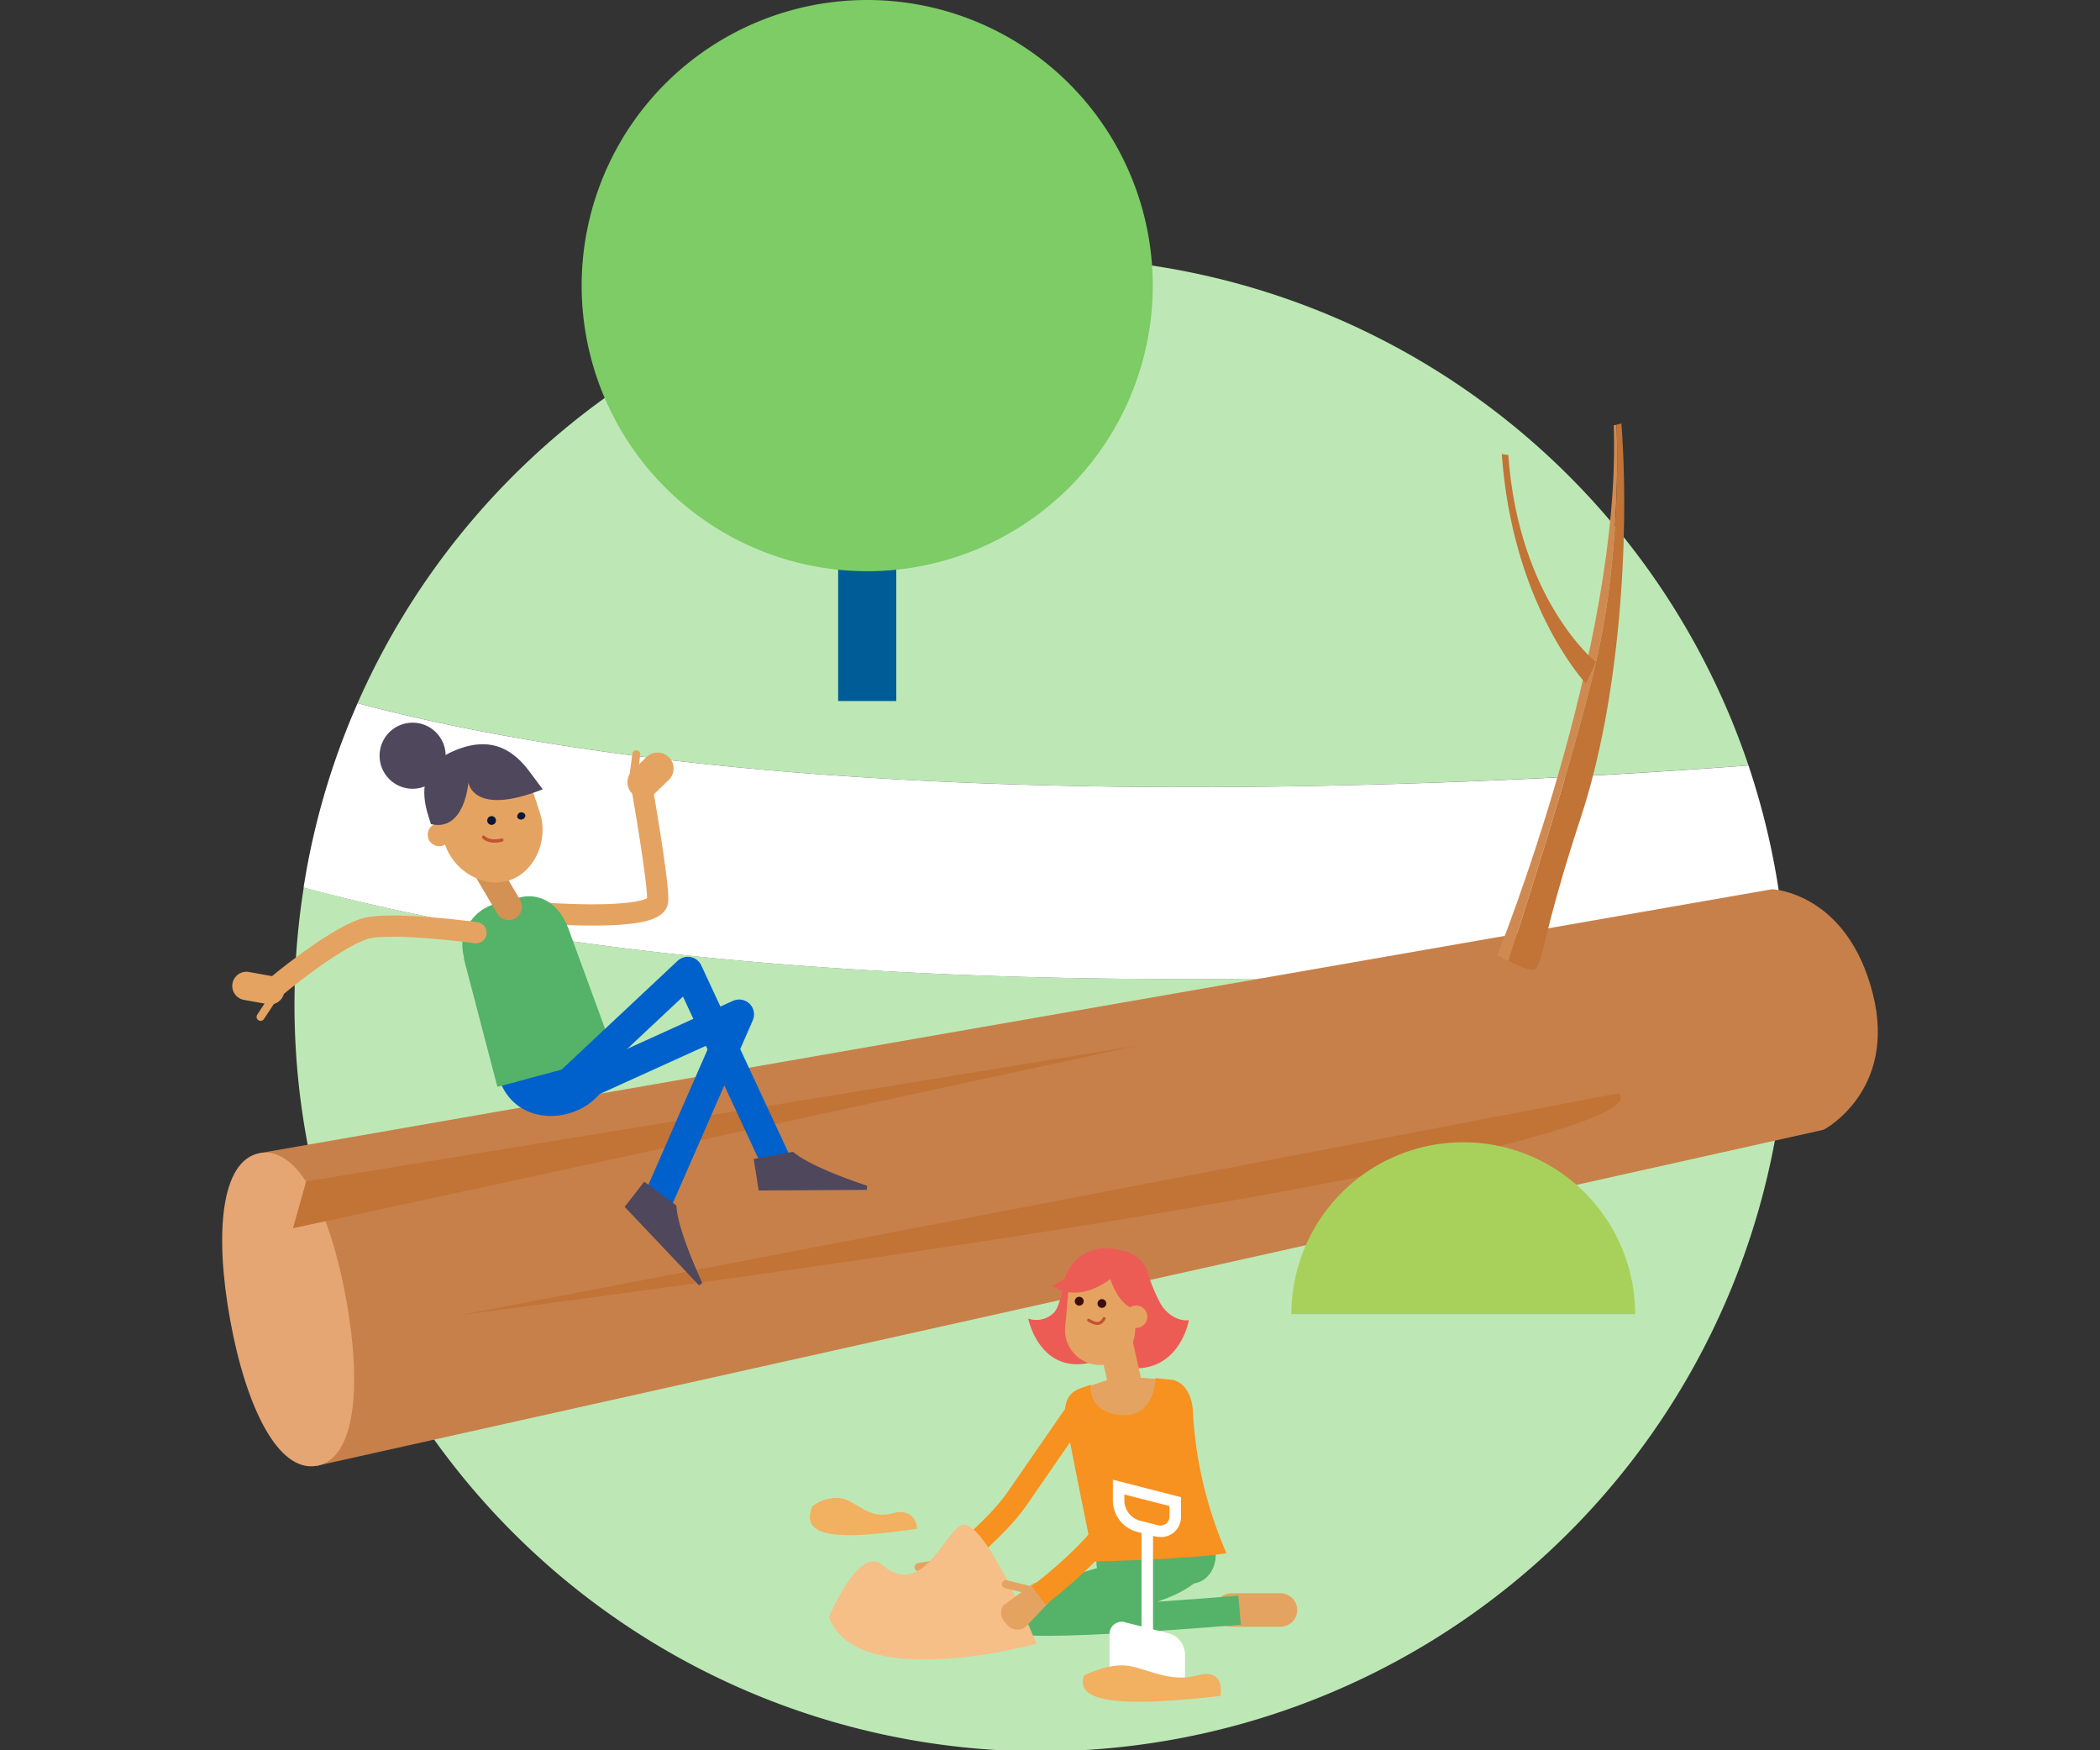
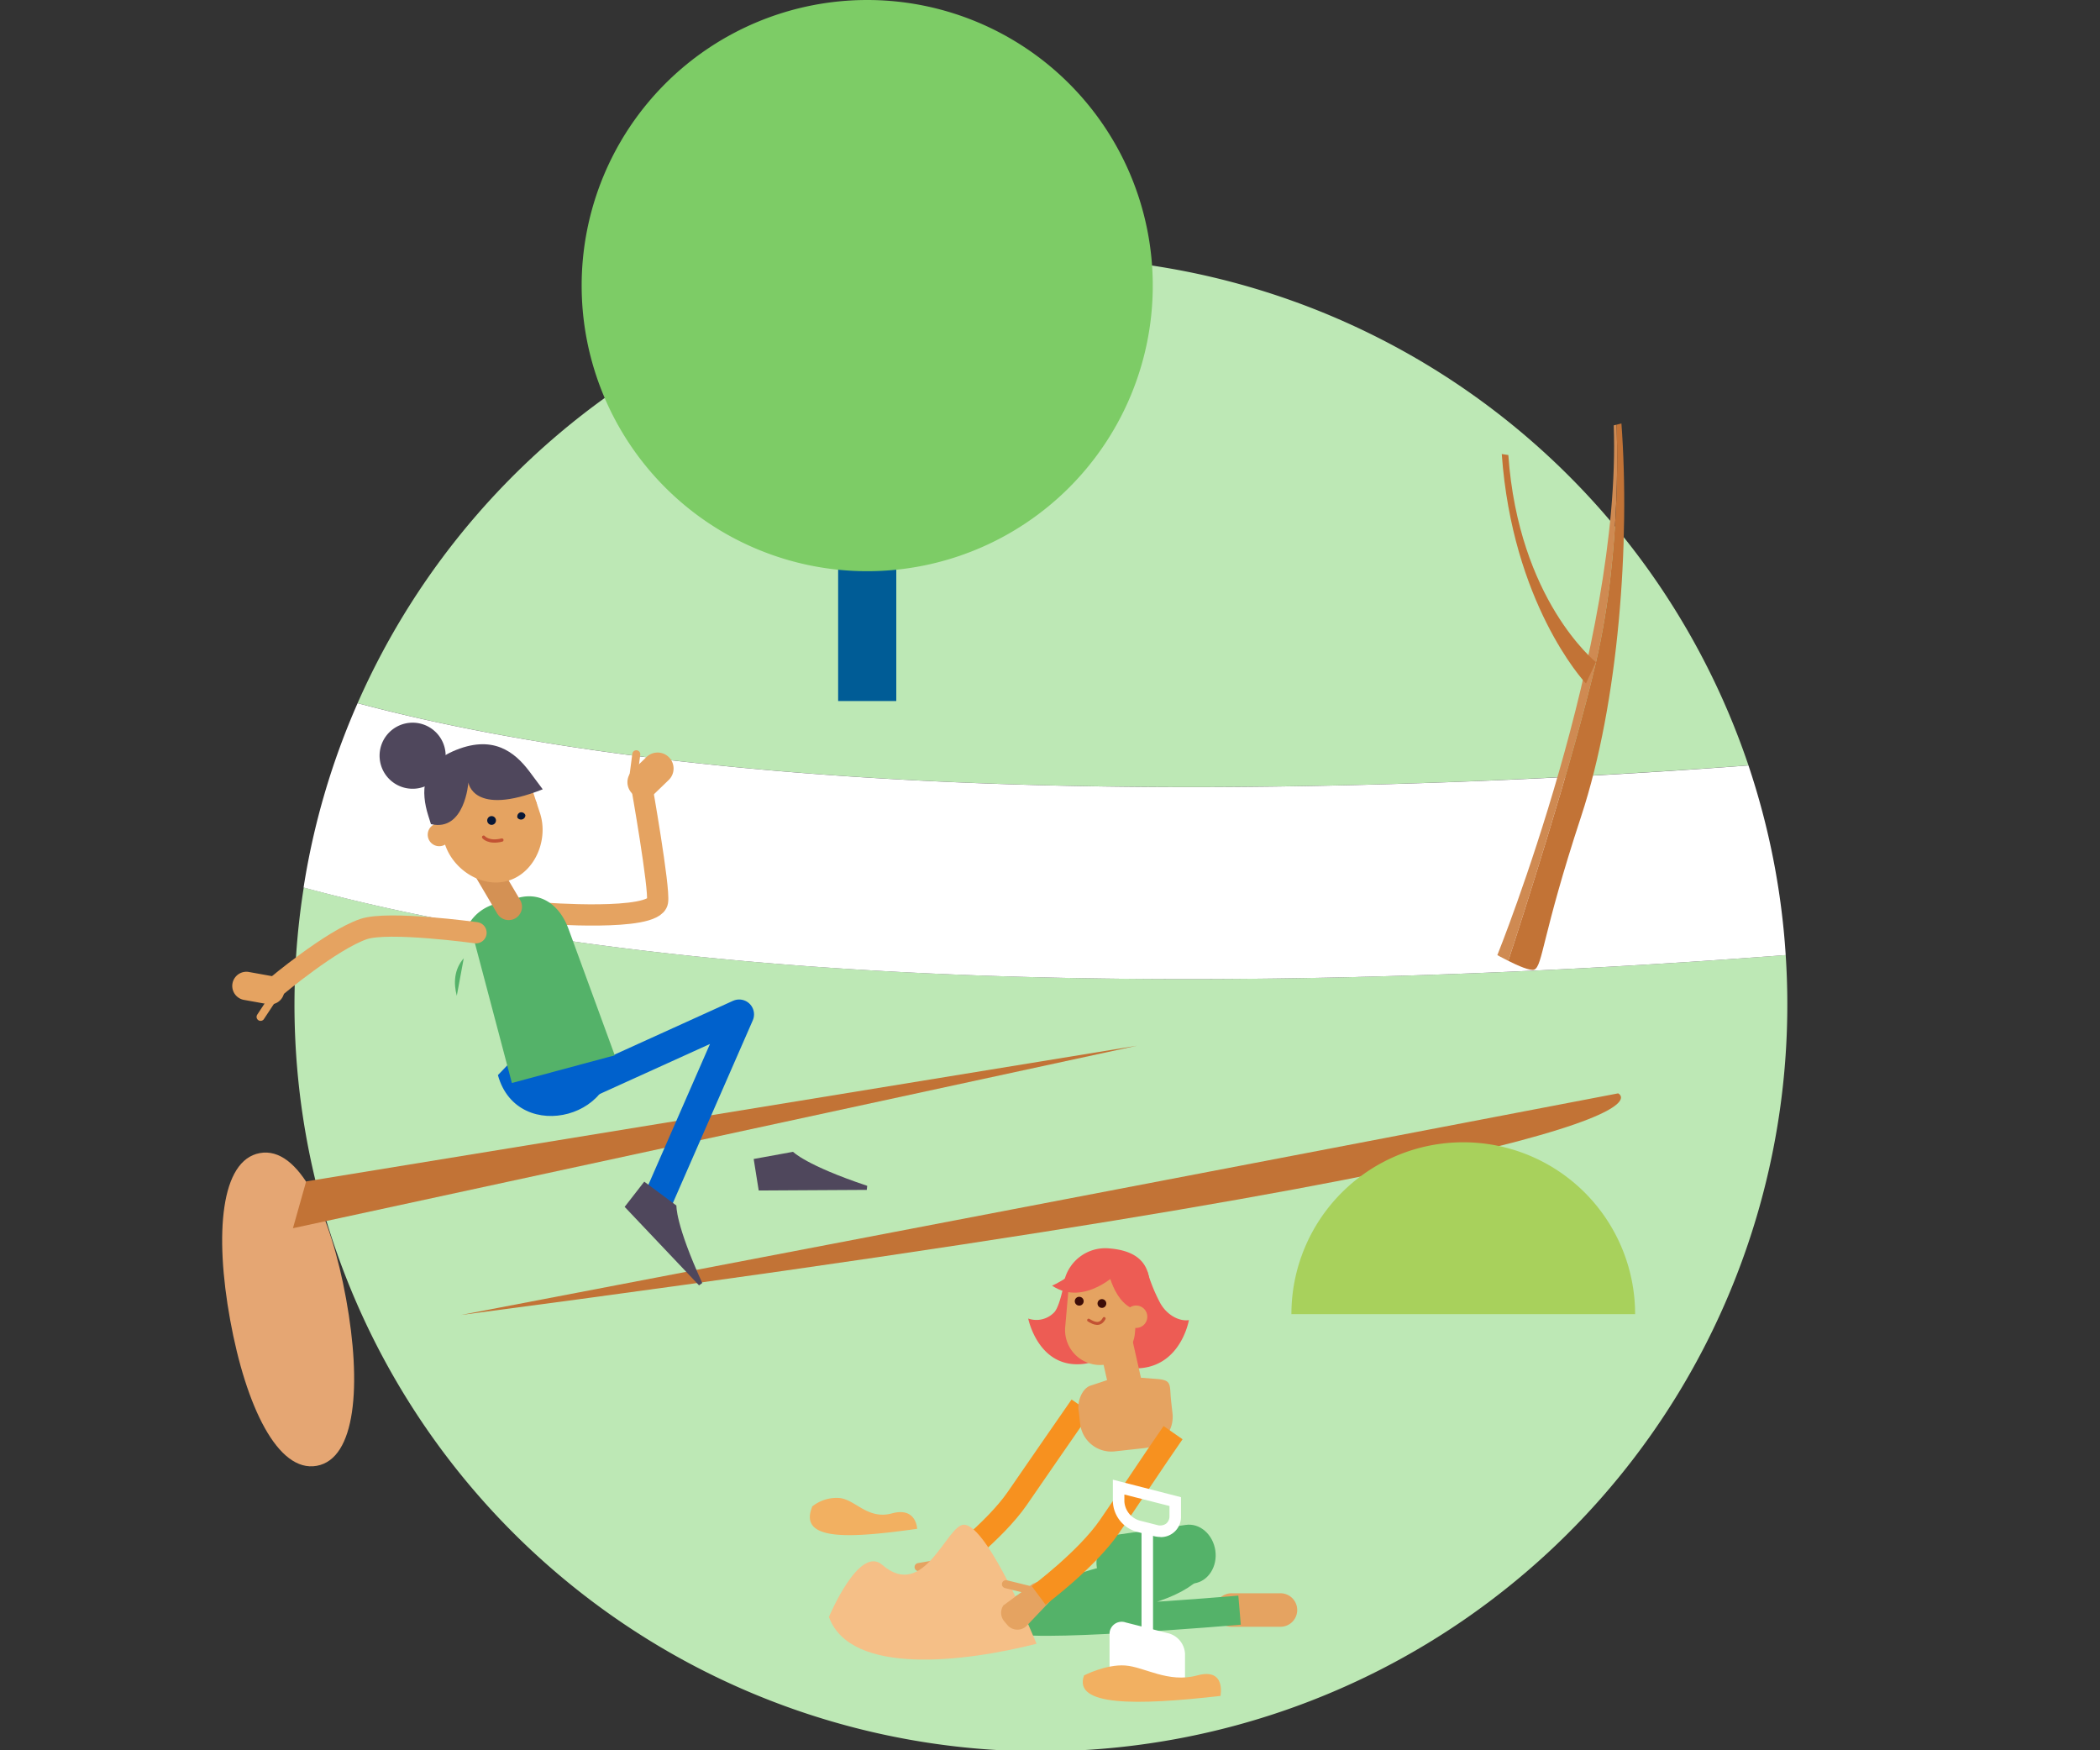
<svg xmlns="http://www.w3.org/2000/svg" id="Laag_1" data-name="Laag 1" width="480" height="400" viewBox="0 0 480 400">
  <rect x="0" y="0" width="480" height="400" fill="#333333" stroke="none" />
  <defs>
    <style>
      .cls-1, .cls-10, .cls-14, .cls-18, .cls-20, .cls-22, .cls-23, .cls-25, .cls-29, .cls-33, .cls-7, .cls-8 {
        fill: none;
      }

      .cls-2 {
        fill: #bde8b5;
      }

      .cls-3 {
        fill: #fff;
      }

      .cls-4 {
        fill: #c7804a;
      }

      .cls-5 {
        fill: #e5a673;
      }

      .cls-6 {
        fill: #c27336;
      }

      .cls-10, .cls-20, .cls-7 {
        stroke: #e5a361;
      }

      .cls-10, .cls-14, .cls-18, .cls-20, .cls-25, .cls-7, .cls-8 {
        stroke-linecap: round;
      }

      .cls-10, .cls-14, .cls-20, .cls-23, .cls-29, .cls-33, .cls-7 {
        stroke-miterlimit: 10;
      }

      .cls-7 {
        stroke-width: 4.86px;
      }

      .cls-8 {
        stroke: #0061cc;
        stroke-width: 6.8px;
      }

      .cls-18, .cls-22, .cls-25, .cls-8 {
        stroke-linejoin: round;
      }

      .cls-9 {
        fill: #e5a361;
      }

      .cls-10 {
        stroke-width: 1.83px;
      }

      .cls-11 {
        fill: #0061cc;
      }

      .cls-12 {
        fill: #54b269;
      }

      .cls-13 {
        fill: #4f475c;
      }

      .cls-14 {
        stroke: #d49154;
        stroke-width: 6.09px;
      }

      .cls-15 {
        fill: #cf7052;
      }

      .cls-16 {
        fill: #d67d4f;
      }

      .cls-17 {
        fill: #081736;
      }

      .cls-18, .cls-25 {
        stroke: #c25233;
      }

      .cls-18 {
        stroke-width: 0.75px;
      }

      .cls-19 {
        fill: #cf8a52;
      }

      .cls-20 {
        stroke-width: 1.84px;
      }

      .cls-21 {
        fill: #ed5c54;
      }

      .cls-22 {
        stroke: #54b269;
        stroke-width: 6.67px;
      }

      .cls-23 {
        stroke: #f7911f;
        stroke-width: 5.28px;
      }

      .cls-24 {
        fill: #f7911f;
      }

      .cls-25 {
        stroke-width: 0.68px;
      }

      .cls-26 {
        fill: #3d0d08;
      }

      .cls-27 {
        fill: #f5bf87;
      }

      .cls-28 {
        fill: #f2b061;
      }

      .cls-29 {
        stroke: #005c96;
        stroke-width: 13.29px;
      }

      .cls-30 {
        fill: #7dcc66;
      }

      .cls-31 {
        fill: #a8d15c;
      }

      .cls-32 {
        clip-path: url(#clip-path);
      }

      .cls-33 {
        stroke: #fff;
        stroke-width: 11.76px;
      }
    </style>
    <clipPath id="clip-path">
      <path class="cls-1" d="M631.54,191.39V217a168.7,168.7,0,1,0,0-25.58" />
    </clipPath>
  </defs>
  <g>
    <g>
      <path class="cls-2" d="M308.42,179.43c33.51-.79,64.72-2.55,91.23-4.51A170.66,170.66,0,0,0,81.74,160.69c54.52,14.56,131.74,21,226.68,18.74" />
      <path class="cls-2" d="M310.31,223.27q-20,.48-38.88.48c-83,0-150.66-7-202-20.93A170.61,170.61,0,1,0,408.53,229.4c0-3.75-.13-7.46-.37-11.14-28.08,2.15-61.64,4.12-97.85,5" />
      <path class="cls-3" d="M310.31,223.27c36.21-.89,69.77-2.86,97.85-5a170.22,170.22,0,0,0-8.51-43.34c-26.51,2-57.72,3.72-91.23,4.51-94.94,2.26-172.16-4.18-226.68-18.74a169.24,169.24,0,0,0-12.35,42.13c51.38,13.92,119,20.93,202,20.93q18.9,0,38.88-.48" />
-       <path class="cls-4" d="M59.39,263.52l13,71.47L416.77,258.2c.2,0,16.92-9,11.3-31.11-5.9-23.19-23-23.87-23-23.87Z" />
      <path class="cls-5" d="M59.39,263.52c8.91-1.63,16.13,13.59,19.72,33.32s2.21,36.53-6.7,38.15S56.2,321.4,52.61,301.67s-2.18-36.52,6.78-38.15" />
    </g>
    <polyline class="cls-6" points="69.98 269.99 66.96 280.69 259.89 238.98" />
    <g>
      <path class="cls-6" d="M105.34,300.52l264.52-50.65s26.9,12.35-264.52,50.65" />
      <path class="cls-7" d="M124,208.67s25.53,2,26.29-2.63c.51-3.06-3.66-26.65-3.66-26.65" />
    </g>
    <polyline class="cls-8" points="130.15 249.43 168.95 231.82 149.6 276.05" />
    <path class="cls-9" d="M147.33,182.4a3.58,3.58,0,0,1-2.89-1.11,3.65,3.65,0,0,1,.09-5.16l3.19-3.07a3.65,3.65,0,1,1,5.07,5.25l-3.19,3.08a3.63,3.63,0,0,1-2.27,1" />
    <line class="cls-10" x1="145.44" y1="172.37" x2="144.69" y2="178.12" />
    <g>
      <path class="cls-11" d="M139.22,238.7c4.5,16.42-20.91,23.38-25.41,7l7.13-7.43,6-1.7Z" />
-       <path class="cls-12" d="M106,219l7.69,29.38,4-1.06-10-36.89c-2.21,2.52-2.36,5.69-1.59,8.57" />
+       <path class="cls-12" d="M106,219c-2.21,2.52-2.36,5.69-1.59,8.57" />
      <path class="cls-12" d="M129.91,212.2c-1.93-5.2-6.13-8.5-11.53-7l-5.18,1.39a10.1,10.1,0,0,0-5.88,4.3L117,247.5l23.52-6.32Z" />
    </g>
-     <polyline class="cls-8" points="127.92 249.52 157.21 222.06 177.5 265.67" />
    <g>
      <path class="cls-13" d="M160.53,293.2l-.75.55-17-17.94,4.48-5.76,7.35,5.46s-.27,4.18,5.9,17.69" />
      <path class="cls-7" d="M108.8,213.16s-20-2.76-25.68-.84C75.72,214.84,63,225.54,63,225.54" />
    </g>
    <line class="cls-10" x1="59.56" y1="232.39" x2="61.95" y2="228.77" />
    <path class="cls-9" d="M62,229.49a3,3,0,0,1-.79,0l-5.55-1a3.24,3.24,0,0,1,1.11-6.38l5.55,1a3.24,3.24,0,0,1-.32,6.42" />
    <line class="cls-14" x1="108.56" y1="194.15" x2="116.27" y2="207.23" />
    <g>
      <path class="cls-15" d="M120.5,184.11a1.12,1.12,0,1,0,1-1.36,1.19,1.19,0,0,0-1,1.36" />
      <path class="cls-9" d="M102.69,189.47a2.63,2.63,0,1,1-3.59-1,2.64,2.64,0,0,1,3.59,1" />
-       <path class="cls-16" d="M107.23,172.21l.93-.3c-2.14.61-4.15,1-5.73,1.6,1.45-.4,3.1-.77,4.8-1.3" />
      <path class="cls-9" d="M123.48,186l-2.83-8.63c-1.1-3.52-3.78-3.84-6.43-3.17-1.42.5-10.34-1-11.79-.64-2.57,1-4,2.36-2.88,5.88l.44,1.41a7,7,0,0,0-.47,5.07l2.14,6.88c1.87,6,8.6,10.31,14.6,8.44a7.22,7.22,0,0,0,.92-.34c5.39-2.3,8.07-9.22,6.3-14.9" />
      <path class="cls-13" d="M101.82,171.91a7.55,7.55,0,1,1-8.31-6.71,7.55,7.55,0,0,1,8.31,6.71" />
      <path class="cls-13" d="M124.08,180.42,121,176.29c-3.34-4.42-8.42-8.64-17.59-4.54-7.17,3.22-7.19,9.32-5.54,14.59l.63,2c7.76,1.81,8.56-9.52,8.56-9.52s1,7.89,17,1.56" />
      <path class="cls-17" d="M120.09,186.3a1,1,0,0,1-1.82.57,1,1,0,0,1,.62-1.2,1,1,0,0,1,1.2.63" />
      <path class="cls-17" d="M113.33,187.25a1,1,0,0,1-.63,1.2,1,1,0,1,1,.63-1.2" />
      <path class="cls-13" d="M198.22,271l-.1.93-24.7.14-1.15-7.2,9-1.64s2.86,3.05,16.94,7.77" />
      <path class="cls-18" d="M110.54,191.32s1.12,1.41,4.18.66" />
      <path class="cls-19" d="M369.49,97.06l-.64.15c1.83,50.35-26.27,120.22-26.6,121.07,0,0,1.1.61,2.5,1.31,2.67-8.15,14.62-45,20.05-68.27,6.13-26.27,4.69-54.26,4.69-54.26" />
      <path class="cls-6" d="M369.49,97.06s1.44,28-4.69,54.26c-5.43,23.27-17.38,60.12-20.05,68.27,2.16,1.08,5.08,2.37,5.95,2,1.94-.89,1.73-7.74,10.7-35,8.66-26.26,11.21-62.94,9.21-89.82Z" />
      <path class="cls-6" d="M362.51,156.19c-.74-.69-16.83-18.54-19.25-52.43l1.5.23c2.36,33.16,19.87,47.17,20,47.33Z" />
      <path class="cls-9" d="M292.48,371.77H281.7a3.83,3.83,0,1,1,0-7.65h10.78a3.83,3.83,0,1,1,0,7.65" />
      <path class="cls-9" d="M215,355.53l-6.66,4.89a3,3,0,0,0,.19,3.63l.73.85a3,3,0,0,0,4.37.21l5.48-5.76L216,355.06Z" />
    </g>
    <line class="cls-20" x1="209.96" y1="358.13" x2="215.49" y2="357.18" />
    <g>
      <path class="cls-21" d="M262.72,295.52c-.45,5.16-7.39,12.87-10.65,8.49a112.81,112.81,0,0,0-9-10.2,9.64,9.64,0,0,1,10.65-8.49c7.81.68,9.48,5,9,10.2" />
      <path class="cls-22" d="M272.61,357.61c-8.35,9.76-41,8.64-41.09,11.93-.06,2.87,51.81-1.56,51.81-1.56M269,356.87s-37.38,9.38-37.45,12.67" />
      <path class="cls-23" d="M216.38,358.13s10.89-8.1,16.14-15.69c4.24-6.13,9.77-14.2,14.58-21.1" />
      <path class="cls-12" d="M250.73,358.23c.53,3.68,3.56,6.3,6.77,5.84l15.44-2.21c3.21-.46,5.38-3.83,4.85-7.51S274.24,348,271,348.5l-15.45,2.21c-3.2.46-5.38,3.83-4.85,7.52" />
      <path class="cls-9" d="M246.89,325.36a7.17,7.17,0,0,0,7.92,6.33l6.86-.76A7.17,7.17,0,0,0,268,323l-.31-2.75c-.43-3.93.36-4.88-3.58-5.13l-3.32-.26-7.74.55-3.92,1.3c-2,.79-3,4-2.54,5.89Z" />
-       <path class="cls-24" d="M272.68,323c0-2.46-1-6.82-4.63-7.64l-3.94-.42s.1,8.51-7.29,8.51c-8.5-.4-7.49-7-7.49-7l-2.23.76c-2.27.87-4.1,2.36-3.57,7,0,0,3.66,19,6.57,32.66,25.16-.71,30.22-1.93,30.22-1.93A93.53,93.53,0,0,1,272.68,323" />
      <path class="cls-21" d="M262.23,290.5a38.19,38.19,0,0,0,2.72,6.83c1.44,3,4.42,4.72,6.8,4.36,0,0-2.69,15.87-19.48,9.54-9-3.39,4.15-20.6,4.15-20.6Z" />
      <path class="cls-9" d="M260.93,315.51c.46,2-1,3.7-3.05,4.16a3.79,3.79,0,0,1-4.52-2.85l-2.77-12.27,7.32-2.41Z" />
      <path class="cls-21" d="M243.41,292.21s-1,6.05-2.39,7.64a5.62,5.62,0,0,1-6,1.48s2.33,11.73,12.86,10.34c9.52-1.25,5.29-18.14,5.29-18.14Z" />
      <path class="cls-9" d="M259.43,304.41A8,8,0,1,1,243.5,303l.78-8.93a8,8,0,1,1,15.93,1.38Z" />
      <path class="cls-21" d="M252.8,288.22s1.18,9.3,6.54,11c2.69.84,1.39-6.66,1.39-6.66l-2.55-4.47Z" />
      <path class="cls-9" d="M257.13,300.7a2.56,2.56,0,1,0,2.78-2.33,2.56,2.56,0,0,0-2.78,2.33" />
      <path class="cls-21" d="M255.8,290.58s-7.85,8.21-15.33,3.24c4.79-2.1,11.43-8.23,11.43-8.23Z" />
      <path class="cls-25" d="M252.37,301.33c-.94,1.74-2.34,1.11-3.54.37" />
      <path class="cls-26" d="M252.86,298a1,1,0,1,1-.92-1.1,1,1,0,0,1,.92,1.1" />
      <path class="cls-26" d="M247.69,297.45a1,1,0,0,1-1.11.92,1,1,0,0,1,.18-2,1,1,0,0,1,.93,1.1" />
      <path class="cls-21" d="M255.86,286.15s-5.9-.92-8.52,1.44a9.31,9.31,0,0,0-3.05,4.73l10.3-1.89,4.72,2.09.12-3.9Z" />
      <path class="cls-27" d="M201.64,357.61c9.64,8.35,14.73-9.16,18.68-9.16,5.54,0,16.6,27.21,16.6,27.21-16.37,4.15-42.51,7.41-47.45-6.12,0,0,6.88-16.51,12.17-11.93" />
      <path class="cls-9" d="M236,362l-6.65,4.89a3,3,0,0,0,.19,3.63l.72.86a3,3,0,0,0,4.37.21l5.49-5.77-3.07-4.29Z" />
    </g>
    <line class="cls-20" x1="229.93" y1="362.04" x2="236.52" y2="363.66" />
    <path class="cls-23" d="M237.41,364.61s10.89-8.1,16.14-15.69c4.24-6.12,9.77-14.6,14.58-21.51" />
    <rect class="cls-3" x="260.92" y="349.96" width="2.63" height="28.21" />
    <g>
      <path class="cls-3" d="M257,341.55v1.6a4.86,4.86,0,0,0,3.5,4.36l3.95,1a2.4,2.4,0,0,0,2.1-.31,2.17,2.17,0,0,0,.76-1.77v-2.26Zm8.23,9.7a5.9,5.9,0,0,1-1.43-.18l-3.95-1a7.47,7.47,0,0,1-5.48-6.91v-5l15.57,4v4.31a4.6,4.6,0,0,1-4.71,4.81" />
      <path class="cls-3" d="M253.61,382.09l17.25,4.4v-8.55a5.11,5.11,0,0,0-3.7-4.65l-9.84-2.5a2.78,2.78,0,0,0-3.71,2.76Z" />
      <path class="cls-28" d="M247.78,382.89s5-2.57,9.39-2.27,9.83,4.09,16.49,2.27,5.3,4.69,5.3,4.69c-19.26,2.19-33.75,2.37-31.18-4.69" />
      <path class="cls-28" d="M185.58,344.34a8.88,8.88,0,0,1,6.18-2c3.7.25,6.51,5.05,12.12,3.52s5.75,3.53,5.75,3.53c-14.42,2-27.3,3.13-24-5" />
    </g>
    <line class="cls-29" x1="198.22" y1="99.23" x2="198.22" y2="160.21" />
    <g>
      <path class="cls-30" d="M263.49,65.27A65.27,65.27,0,1,1,198.22,0a65.27,65.27,0,0,1,65.27,65.27" />
      <path class="cls-31" d="M295.18,300.33a39.28,39.28,0,0,1,78.56,0" />
    </g>
  </g>
  <g class="cls-32">
    <path class="cls-33" d="M782.07,92.58s9.18,75,24.78,128.68S851.5,336.74,851.5,336.74L788.38,457.36m-116.17-252S736.33,218,806.85,221.26c75.57,3.46,701.9-56.51,701.9-56.51m-841.14-95c10.24,85.7,10.77,181.73-40.24,259.75M288.52-6.61S712.73,92.84,835.75,97.8s673-60.14,673-60.14M564.28,348.16l947.5-61.54" />
  </g>
</svg>